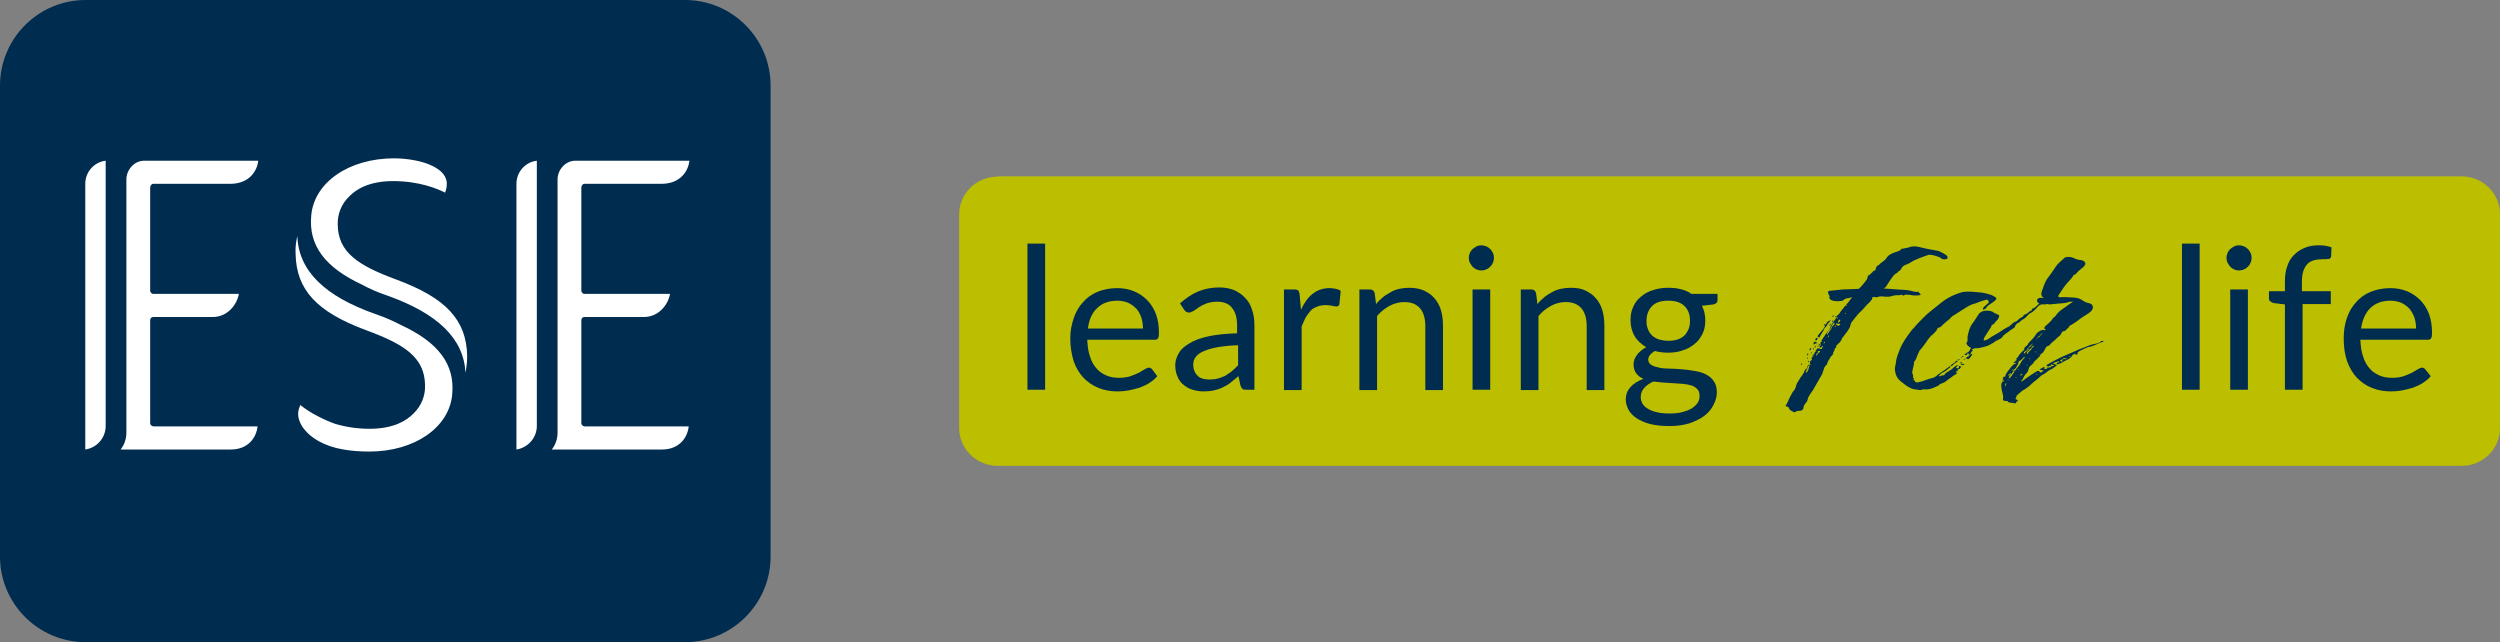
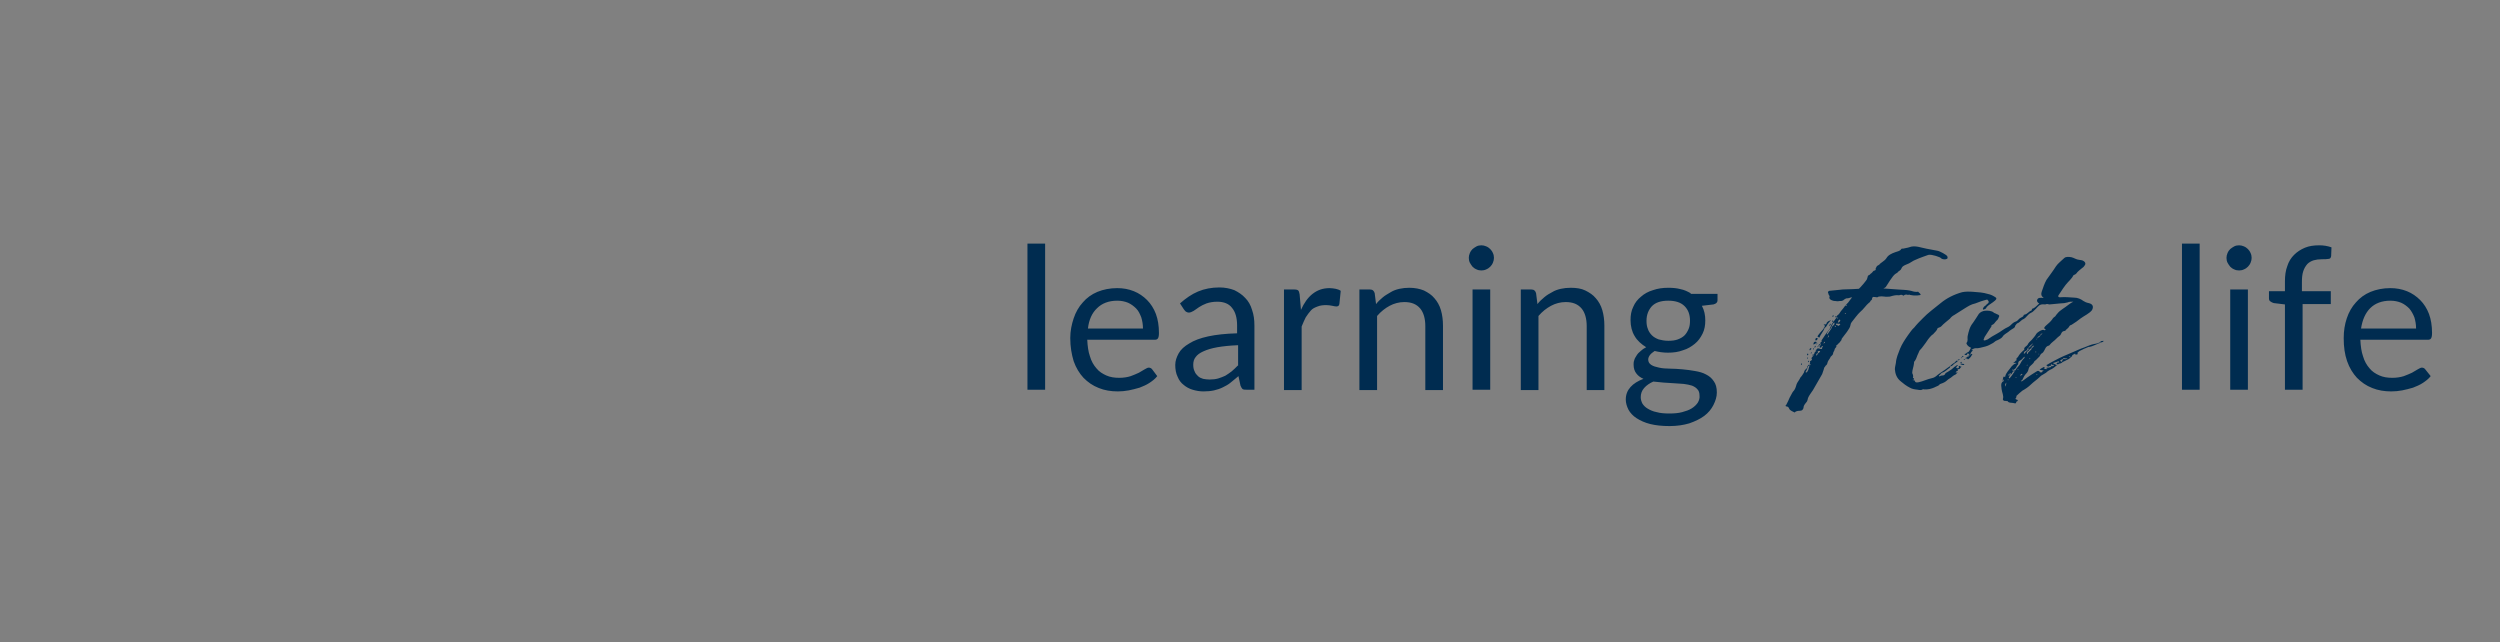
<svg xmlns="http://www.w3.org/2000/svg" version="1.1" id="logo" x="0px" y="0px" viewBox="0 0 735.8 189" style="enable-background:new 0 0 735.8 189;" xml:space="preserve">
  <rect x="0" y="0" width="735.8" height="189" fill="#808080" stroke="none" />
  <style type="text/css">
	.st0{fill:#BCBE00;}
	.st1{fill:#002C50;}
	.st2{fill:#FFFFFF;}
</style>
  <g>
-     <path class="st0" d="M293.6,52c-6.3,0-11.3,5-11.3,11.1v62.9c0,6.1,5.1,11.1,11.3,11.1h430.9c6.3,0,11.3-5,11.3-11.1V63   c0-6.1-5.1-11.1-11.3-11.1H293.6z" />
    <path class="st1" d="M713.8,108.7c-0.2-0.3-0.6-0.5-1-0.5c-0.3,0-0.7,0.2-1.2,0.5c-0.5,0.3-1,0.6-1.7,1c-0.7,0.3-1.5,0.7-2.4,1   c-0.9,0.3-2.1,0.5-3.4,0.5c-1.4,0-2.7-0.2-3.8-0.7c-1.1-0.5-2.1-1.1-2.9-2.1c-0.8-0.9-1.5-2.1-1.9-3.5c-0.5-1.4-0.7-3-0.8-4.9h19.8   c0.5,0,0.8-0.1,1-0.4c0.2-0.3,0.3-0.8,0.3-1.6c0-2.1-0.3-4-0.9-5.6c-0.6-1.6-1.5-3-2.6-4.1c-1.1-1.1-2.4-2-3.9-2.6   c-1.5-0.6-3.1-0.9-4.9-0.9c-2.1,0-4.1,0.4-5.8,1.1c-1.7,0.7-3.2,1.8-4.3,3.1c-1.2,1.3-2.1,2.9-2.7,4.7c-0.6,1.8-0.9,3.7-0.9,5.8   c0,2.6,0.3,4.8,1,6.8s1.7,3.6,2.9,4.9c1.3,1.3,2.7,2.3,4.5,3c1.7,0.7,3.6,1,5.6,1c1.1,0,2.1-0.1,3.2-0.3c1.1-0.2,2.1-0.5,3.2-0.8   c1-0.4,2-0.8,2.9-1.4c0.9-0.6,1.7-1.2,2.3-2L713.8,108.7z M694.9,96.7c0.4-2.6,1.3-4.6,2.7-6c1.4-1.4,3.4-2.2,5.9-2.2   c1.2,0,2.2,0.2,3.2,0.6c0.9,0.4,1.7,1,2.4,1.7c0.6,0.7,1.1,1.6,1.5,2.6c0.3,1,0.5,2.1,0.5,3.3H694.9z M677.7,114.7V89.5h8.3v-3.8   h-8.5v-2.7c0-1.3,0.1-2.3,0.4-3.2c0.3-0.9,0.7-1.5,1.2-2.1c0.5-0.5,1.2-0.9,1.9-1.1c0.7-0.2,1.5-0.3,2.4-0.3c0.8,0,1.4,0,1.9-0.1   c0.5,0,0.7-0.3,0.8-0.8l0.1-2.6c-1.1-0.4-2.3-0.6-3.6-0.6c-1.6,0-3,0.2-4.2,0.7s-2.3,1.2-3.2,2.1c-0.9,0.9-1.6,2-2,3.3   c-0.5,1.3-0.7,2.8-0.7,4.5v2.9h-4.7v2.1c0,0.4,0.1,0.7,0.4,0.9c0.3,0.2,0.6,0.4,1,0.5l3.3,0.4v25.1H677.7z M662.4,74.5   c-0.2-0.5-0.5-0.9-0.8-1.2c-0.3-0.3-0.7-0.6-1.2-0.8c-0.5-0.2-0.9-0.3-1.4-0.3s-1,0.1-1.4,0.3c-0.4,0.2-0.8,0.5-1.2,0.8   c-0.3,0.3-0.6,0.7-0.8,1.2c-0.2,0.5-0.3,0.9-0.3,1.4c0,0.5,0.1,1,0.3,1.4s0.5,0.8,0.8,1.2c0.3,0.3,0.7,0.6,1.2,0.8   c0.4,0.2,0.9,0.3,1.4,0.3s1-0.1,1.4-0.3c0.5-0.2,0.9-0.5,1.2-0.8c0.3-0.3,0.6-0.7,0.8-1.2s0.3-0.9,0.3-1.4   C662.7,75.4,662.6,74.9,662.4,74.5 M656.4,114.7h5.2V85.2h-5.2V114.7z M642.2,114.7h5.2v-43h-5.2V114.7z M590.2,113.8   c-0.1-0.4-0.1-0.8,0.3-1.2C590.5,113,590.4,113.4,590.2,113.8 M591,111.9c-0.1,0-0.1-0.1-0.1-0.1c0-0.1,0-0.1,0.1-0.1   c0.1,0,0.2,0.1,0.2,0.1C591.1,111.9,591.1,111.9,591,111.9 M589.4,112.5c-0.1-0.4,0.2-0.6,0.4-0.9   C589.8,111.9,589.7,112.2,589.4,112.5 M593.2,111.2c0-0.2,0.1-0.2,0.3-0.2C593.6,111.1,593.4,111.2,593.2,111.2 M599.3,110.4   c0-0.2,0.1-0.2,0.4-0.3C599.6,110.2,599.6,110.4,599.3,110.4 M594.6,110.8c-0.1-0.4,0-0.5,0.5-0.8c0.2,0.2,0.2,0.3-0.3,0.5   C594.6,110.4,594.6,110.7,594.6,110.8 M591.6,110.1c-0.1,0-0.1-0.1-0.1-0.2c0-0.1,0-0.1,0.1-0.1c0.1,0,0.2,0.1,0.2,0.1   C591.8,110,591.8,110.1,591.6,110.1 M591.4,111.4c-0.2-0.2-0.2-0.4-0.1-0.5c0.1-0.2,0.8-0.5-0.2-0.4l-0.1-0.2   c0.1,0,0.3-0.1,0.3-0.1c0.8,0.1,0.8-0.3,1-0.6c0.1-0.2,0.2-0.4,0.7-0.3C592.4,110,592.1,110.7,591.4,111.4 M593.9,108.9   c-0.1,0-0.1-0.1-0.1-0.1c0-0.1,0.1-0.1,0.2-0.1c0.1,0,0.1,0.1,0.1,0.1C594,108.8,593.9,108.9,593.9,108.9 M575.6,107.7   c0.4,0.1,0.7-0.1,0.7-0.3C575.9,107.5,575.7,107.6,575.6,107.7 M596.5,107.6c0-0.1,0-0.3,0.3-0.2   C596.8,107.5,596.7,107.6,596.5,107.6 M604,107.8c-0.2,0-0.4-0.1-0.4-0.2c-0.1-0.2,0-0.3,0.3-0.4c0.1,0.1,0,0.2,0.2,0.2   c0.2-0.1,0.4,0,0.4,0.1C604.5,107.8,604.1,107.7,604,107.8 M578,107.4c0.2-0.1,0.1-0.1,0.1-0.2l-0.1-0.1c-0.3,0.1-0.5-0.1-0.7-0.1   c-0.1,0-0.2,0-0.3,0.1v0.1C577.3,107.3,577.7,107.5,578,107.4 M577,106.9c0.2-0.1,0.4-0.1,0.4-0.3l-0.1-0.1   C577,106.5,577,106.7,577,106.9 M605.8,107.3c-0.3,0.2-0.6,0.1-1-0.1l-0.4-0.2c-0.2-0.1-0.2-0.2,0-0.2c0.5-0.1,0.8-0.3,1.2-0.4   c0.1-0.1,0.4-0.1,0.4,0.1c0.1,0.2-0.1,0.2-0.3,0.2c-0.2,0-0.3,0.1-0.4,0.2C605.2,107.2,605.6,107.1,605.8,107.3 M573.8,107.9   c0.5-0.1,0.8-0.2,0.9-0.4c0.3-0.3,0.6-0.6,1-0.8l0.3-0.2c0.1-0.1,0.3-0.2,0.1-0.3c-0.3-0.1-0.4,0-0.4,0.1c-0.3,0.2-0.4,0.5-0.7,0.6   C574.4,107.2,574.2,107.6,573.8,107.9 M606.8,106.5c-0.1-0.1-0.3-0.3-0.6-0.2c0.2-0.2,0.3-0.3,0.5-0.4c0.1-0.2,0.3-0.2,0.5-0.1   c0.1,0.1-0.1,0.2-0.2,0.2C607,106.2,607,106.3,606.8,106.5 M576.2,106.1c0.3-0.1,0.6-0.2,0.8-0.4   C576.8,105.9,576.1,105.6,576.2,106.1 M578.2,105.9c0.1,0,0.2-0.1,0.2-0.1c-0.1-0.1-0.1-0.1-0.2-0.1c-0.1,0.1-0.3,0.1-0.3,0.2   C577.9,105.9,578.1,105.9,578.2,105.9 M597.4,105.7l-0.2-0.1c0-0.1,0.2-0.1,0.3-0.1c0,0.1,0.1,0.1,0.1,0.1   C597.5,105.6,597.4,105.7,597.4,105.7 M607.3,105.7c-0.1,0-0.2-0.1-0.1-0.1c0-0.1,0.1-0.2,0.2-0.2c0.3,0.1,0.7,0.1,1.1,0.1   C608.2,105.8,607.8,105.7,607.3,105.7 M577.1,105.4c0.2,0.1,0.3-0.1,0.5-0.2C577.4,105.2,577.2,105.2,577.1,105.4   C577.1,105.3,577.1,105.4,577.1,105.4 M609.2,105.1c-0.1,0-0.1-0.1-0.3-0.1c0,0,0-0.1,0.2-0.1c0.1-0.1,0.2,0.1,0.3,0.1   C609.3,105,609.3,105.1,609.2,105.1 M577.5,105c0.3,0.1,0.4-0.1,0.4-0.2c-0.3-0.1-0.4,0-0.5,0.1L577.5,105z M592.7,109.1   c-0.2,0.1-0.3-0.1-0.4-0.1c-0.1-0.1-0.1-0.2,0-0.2c0.1-0.1,0.3,0,0.3,0.1c0.4-0.3,0.8-0.6,0.9-1c0.1-0.2,0.2-0.3,0.3-0.5   c0.2-0.1,0.2-0.2,0.2-0.4c0-0.4,0.1-0.7,0.6-0.9c0.4-0.2,0.7-0.6,0.9-0.8c0.1-0.2,0.3-0.3,0.4-0.3c0,0.1,0,0.2-0.1,0.4   c-0.7,0.6-1,1.3-1.4,2l-1,1.2c-0.1,0.1-0.1,0.3-0.2,0.4C593.2,108.9,593.1,109.1,592.7,109.1 M579.2,105v-0.4   c0.2,0,0.3-0.1,0.4-0.1C579.8,104.7,579.4,104.9,579.2,105 M600,104.3L600,104.3c-0.1-0.1,0-0.2,0.1-0.2c0,0.1,0.1,0.1,0.1,0.1   C600.2,104.2,600.1,104.3,600,104.3 M599.1,103.7c-0.1,0-0.1-0.1-0.1-0.1c0.1-0.1,0-0.2,0.2-0.1l0.2,0.1   C599.3,103.6,599.3,103.7,599.1,103.7 M596.6,104.2c-0.2-0.5,0.1-0.8,0.5-1c0.2-0.2,0.2-0.4,0.4-0.5c0.1-0.1,0.3-0.2,0.4-0.2   c0.1,0.1,0.2,0.1,0.2,0.1c0,0.1-0.2,0.1-0.3,0.3c-0.3,0.3-0.6,0.6-0.9,0.9C596.8,104.1,596.8,104.2,596.6,104.2 M595.7,104.2   c-0.1-0.4,0-0.6,0.3-0.8c0.4-0.2,0.8-0.4,0.7-0.8c0-0.1,0.2-0.1,0.2-0.1c0.1,0.1,0.3,0.2,0.2,0.3   C596.6,103.2,596.2,103.7,595.7,104.2 M598,102.4c-0.1-0.1-0.1-0.1-0.1-0.2c0.2-0.2,0.4-0.4,0.8-0.5c-0.1,0.2-0.3,0.5-0.5,0.6   C598.1,102.4,598,102.4,598,102.4 M596.9,102.5c0.3-0.6,0.9-1,1.5-1.5C598.1,101.5,597.6,102.1,596.9,102.5 M599.3,99.9   c0.1-0.2,0.2-0.2,0.3-0.3C599.6,99.9,599.5,99.9,599.3,99.9 M599.8,99.4c-0.1,0-0.1-0.1-0.2-0.1l1-0.7   C600.6,99,600,99.2,599.8,99.4 M600.6,98.6c-0.1-0.3,0-0.4,0.6-0.4C601,98.3,600.8,98.5,600.6,98.6 M564.4,114.7   c0.5,0.1,1.1,0.2,1.5-0.1c0.1-0.1,0.2,0,0.4,0c1.2,0.1,2.2-0.2,3.1-0.6c0.5-0.3,1.2-0.4,1.5-0.9c0,0,0.1-0.1,0.2-0.1   c0.5-0.2,0.9-0.3,1.2-0.5c0.6-0.3,0.9-0.8,1.5-1.1c0.6-0.3,1-0.9,1.8-1.2l0.6-0.6c-0.9,0.2-0.6-0.1-0.4-0.2   c-0.1-0.1,0.1-0.2,0.2-0.2c0.3-0.1,0.4-0.3,0.1-0.5c0.3-0.1,0.7,0,0.7-0.2c0.2-0.3,0.4-0.5,0.6-0.6c-0.2,0.1-0.3,0-0.5-0.1   c-0.3-0.2-0.4-0.1-0.4,0.1v0.2c0.1,0.2,0,0.2-0.2,0.3c-0.2,0-0.4,0-0.5-0.1c-0.1-0.1-0.1-0.2,0-0.2c0.2-0.2,0.2-0.3,0-0.4   c-0.3,0.1-0.4,0.1-0.6,0.3c-0.5,0.5-1,0.9-1.7,1.3c-0.5,0.3-1,0.5-1.1,0.9c0,0.1-0.4,0.3-0.5,0.3c-0.3,0-0.6,0-0.9,0.2   c0,0.1-0.3,0.1-0.3,0c0-0.1-0.1-0.2,0-0.2c0.4-0.1,0.3-0.5,0.9-0.8c1-0.3,1.5-1,2.3-1.5v-0.1c0,0,0.1-0.1,0-0.2   c-0.1-0.1-0.3,0-0.3,0.1l-0.3,0.2c-1,0.8-2.1,1.4-3.1,2.2c-0.4,0.4-1,0.8-1.6,0.9c-1.4,0.3-2.5,0.9-3.9,1.2c-0.6,0.1-1,0.1-1.1-0.3   c0-0.2-0.2-0.3-0.4-0.3c-0.1,0-0.3,0-0.3-0.1c0.5,0,0.6-0.2,0.3-0.5c-0.2-0.1-0.2-0.1-0.2-0.1c0.2-0.5,0-1-0.2-1.4   c0-0.9,0.4-1.8,0.5-2.7c0.1-0.3-0.1-0.6,0.3-0.9c0.5-0.7,0.6-1.5,1-2.2c0.2-0.4,0.3-0.9,0.7-1.2c0.5-0.5,0.9-1.2,1.4-1.8   c0.5-0.8,1.1-1.6,1.8-2.3c0.2-0.2,0.5-0.3,0.6-0.5c0.4-0.5,1-0.9,1.1-1.5c0.2-0.3,0.8-0.3,1.1-0.6c0.7-0.8,1.8-1.6,2.6-2.3   c0.3-0.4,0.7-0.8,1.3-1.1l3-1.9c1-0.6,1.8-1.2,3.2-1.5l1.6-0.6c0.5-0.2,1.1-0.3,1.7-0.5c0.2,0,0.3,0,0.3,0.1c0.3,0.3,0.5,0.6,0.1,1   c-0.4,0.2-0.5,0.5-0.8,0.7c-0.4,0.2-0.6,0.6-0.7,0.9c0,0.1,0,0.3,0.3,0.2c0.2-0.1,0.4-0.2,0.6-0.3c0.3-0.8,1.2-1.2,2-1.8   c0.4-0.3,0.8-0.6,1-0.9c0.1-0.2,0.1-0.4-0.2-0.6c-0.6-0.4-1.3-0.8-2.3-1c-1.3-0.4-2.7-0.5-4.2-0.6c-1.2-0.1-2.3-0.1-3.3,0.1   c-2.5,0.7-4.6,1.8-6.3,3.2c-1.8,1.5-3.8,2.9-5.3,4.5c-0.9,0.9-1.8,1.8-2.5,2.7c-0.7,0.6-1.2,1.4-1.8,2.2c-0.9,1.3-1.8,2.6-2.4,4.1   c-0.5,1.3-1.1,2.6-1.2,4.1c-0.1,0.6-0.3,1.3-0.3,1.9c0.1,1.3,0.5,2.6,1.8,3.6c0.7,0.6,1.6,1.3,2.6,1.8   C562.8,114.5,563.5,114.6,564.4,114.7 M592.5,118.6c0.4,0.1,1,0.3,0.9-0.3c0-0.1,0.1-0.1,0.2-0.1c0.4-0.3,0.4-0.5-0.1-0.6   c-0.2-0.1-0.4-0.2-0.3-0.3c0.3-0.2,0.2-0.5,0.3-0.8c0.5-0.5,1.1-1,1.7-1.5c0.9-0.5,1.8-1.1,2.5-1.8c0.8-0.8,1.9-1.5,2.7-2.3   c0-0.1,0.2-0.1,0.3-0.3c0.4-0.3,1.1-0.6,1.5-0.9c0.5-0.5,1-0.8,1.7-1.1c0.4-0.2,0.7-0.5,1.1-0.8c0.3-0.2,0.6-0.6,1.2-0.8   c0.3,0,0.4-0.1,0.6-0.2c0.3-0.4,1-0.5,1.4-0.8c0.3-0.2,0.8-0.3,0.9-0.5c0.2-0.3,0.8-0.5,0.8-0.9c0-0.1,0.2-0.2,0.4-0.3   c0.1,0,0.3-0.1,0.3-0.2c0.4,0,0.2,0.2,0.2,0.3c0.3-0.1,1,0,0.6-0.5c0-0.1,0-0.1,0.1-0.1c0.3-0.4,0.9-0.7,1.4-0.9   c0.5-0.3,1.2-0.5,1.8-0.8h0.3c0.9-0.2,1.6-0.6,2.4-0.9c0.1,0,0.2-0.1,0.3-0.1h-0.3c0.1-0.1,0.2-0.1,0.3,0c0.4-0.2,0.8-0.4,1.3-0.5   c0-0.1,0.1-0.2,0.1-0.3c-0.4,0.1-0.6,0.1-0.9,0.1c0.2,0.3,0,0.4-0.3,0.4c-0.5,0.3-1.3,0.4-1.8,0.5c-0.9,0.2-1.7,0.6-2.5,0.9   c-0.8,0.3-1.7,0.6-2.5,1c-1.7,0.8-3.4,1.4-5,2.2c-1.1,0.6-2.4,1.2-3.5,1.9c-0.3,0.1-0.4,0.2-0.2,0.3c0.2,0.1,0.2,0.5,0.7,0.2   c0.1-0.1,0.2-0.2,0.4-0.1c0.2,0,0.3,0.1,0.2,0.2c0,0.1-0.1,0.2-0.4,0.2c-0.1,0.1-0.3,0.1-0.4,0.1c-0.3,0.1-0.5-0.1-0.6,0.1   c-0.2,0.2,0.3,0.1,0.3,0.3c-0.3,0.1-0.4,0-0.7,0c-0.3-0.1-0.6-0.1-0.2-0.2c0.2-0.1,0.1-0.2,0-0.3c-0.2-0.1-0.3-0.1-0.3,0   c-0.3,0.1-0.7,0.4-1,0.6c-0.2,0.1,0,0.2,0.2,0.2c0.4,0.1,0.7,0.1,1,0.1c-0.3,0.1-0.5,0.2-0.5,0.4c0.1,0.2-0.3,0.2-0.5,0.2   c-0.3,0-0.2-0.1-0.3-0.2c0-0.2-0.5-0.3-0.7-0.2l-1.6,1c-0.9,0.6-1.8,1.2-2.7,1.9c-0.1,0.1-0.3,0.2-0.4,0.1   c-0.2-0.1-0.1-0.2,0.1-0.2c0.3-0.1,0.2-0.3,0.3-0.4c0.3-0.6,0.6-1.2,1-1.6c0.4-0.4,0.6-0.8,0.7-1.2c0.1-0.3,0.1-0.5,0.3-0.8   c0.4-0.5,1.1-0.9,1.4-1.5c0-0.1,0-0.1,0.1-0.2c0.6-0.4,0.9-0.9,1.4-1.3c0.3-0.4,0.3-0.8,0.9-1.1c0.3-0.2,0.4-0.5,0.6-0.8   c0.3-0.5,0.4-1.2,1.4-1.4c0-0.1,0.1-0.1,0.1-0.1c0.3-0.4,0.6-0.7,1.1-1.1c0.7-0.5,1.1-1.1,1.8-1.6c0.7-0.4,0.4-1.3,1.5-1.5h0.2   c0.3-0.5,1-0.8,1.2-1.3c0.1-0.2,0.3-0.4,0.7-0.5c1-0.6,1.8-1.2,2.7-1.9c1.1-0.8,2.5-1.4,3.3-2.4c0.5-0.9,0.4-1.8-1-2.1   c-0.6-0.1-1.2-0.4-1.5-0.6c-0.8-0.6-1.7-1-2.8-1c-1.3-0.1-2.8-0.2-4.1-0.1c-0.4,0-0.6-0.1-0.5-0.5c0.2-0.4,0.6-0.8,0.8-1.2   c0.4-0.7,0.9-1.3,1.4-2c0.7-0.9,1.8-1.8,2.2-2.7c0.1-0.1,0.2-0.2,0.3-0.2c0.3-0.1,0.5-0.3,0.6-0.4c0.4-0.6,1.1-1.1,1.7-1.6   c0.5-0.3,0.7-0.7,0.9-1c0.2-0.5-0.1-0.9-0.7-1.2c-0.3-0.1-0.7-0.2-1-0.2c-1-0.1-1.5-0.6-2.4-0.8c-0.8-0.1-1.6-0.2-2.1,0.3   c-0.8,0.8-1.8,1.5-2.4,2.4c-0.8,1.3-1.9,2.7-2.8,4c-0.6,1.1-1,2.3-1.4,3.5c-0.2,0.6-0.2,1.2,0.5,1.7c0.1,0,0.1,0.1,0,0.1   c-0.8-0.1-1.6-0.1-1.8,0.5c-0.2,0.3,0,0.9,0.6,1.1c-0.6,0.5-1,1.1-1.8,1.5c-0.5,0-0.3,0.4-0.5,0.6c-0.9,0.3-1.1,1-2,1.2   c-0.2,0-0.3,0.2-0.3,0.2c-0.1,0.4-0.4,0.5-0.8,0.7c-0.5,0.2-0.8,0.7-1.2,1c-0.5,0.2-1,0.4-1.4,0.8c-0.3,0.3-0.7,0.7-1.1,0.9   c-1.4,0.6-2.3,1.5-3.5,2.1c-0.9,0.5-1.8,1-2.6,1.6c-0.2,0.1-0.5,0.2-0.8,0.3c-0.2,0-0.4,0-0.4-0.2l0.3-0.8l2-3.1   c0.1-0.1-0.1-0.3,0.1-0.4c0.8-0.3,0.9-0.8,1.4-1.3c0.5-0.3,0.6-0.9,0.8-1.3c0.1-0.3-0.3-0.5-0.6-0.6c-0.3-0.2-0.7-0.3-0.9-0.4   c-0.4-0.4-0.8-0.5-1.3-0.6c-1.5-0.2-2.5,0.1-3.2,0.9c-0.6,0.9-1.1,1.8-1.7,2.6c-1,1.2-1.3,2.6-1.6,4c-0.1,0.6,0.2,1.3-0.3,1.9   c-0.1,0.1,0,0.2,0,0.3c0.2,0.5,0.7,0.9,1.2,1.1c0.1,0.1,0.2,0.1,0.1,0.2c-0.3,0.1-0.2,0.4-0.3,0.5c-0.1,0.2-0.3,0.3-0.3,0.5   c-0.3,0-0.3,0.3-0.7,0.3l0.1,0.1c-0.3-0.1-0.1,0.3-0.4,0.2c-0.2,0-0.2,0.1-0.3,0.1c0,0.2,0.1,0.2,0.3,0.3c0.4,0.1,0.4-0.2,0.5-0.3   c0-0.2,0.2-0.2,0.3-0.1c0.3,0.1,0.6,0.1,0.3,0.2c-0.4,0.3-0.3,0.8-1,1c-0.2,0.1-0.2,0.2,0,0.2c0.4,0,0.5,0.1,0.6,0.3   c0.5-0.3,0.9-0.8,1.1-1.2c0-0.2,0.4-0.3,0.1-0.4c-0.3-0.2-0.3,0.2-0.4,0.2c0,0-0.1,0-0.1,0.1c0-0.4,0.2-0.8,0.5-1.1   c0.3-0.2,0.4-0.3-0.2-0.4c0.4-0.2,0.6-0.4,1.1-0.5c1.1,0.1,2-0.3,3-0.5c0.8-0.2,1.5-0.6,2.2-1c0.4-0.2,0.6-0.5,1-0.7   c0.7-0.3,1.6-0.7,1.9-1.2c0.4-0.7,1.2-1,1.8-1.5c0.4-0.4,1-0.7,1.6-1.1c0.2-0.2,0.3-0.4,0.3-0.6c0.3-0.4,0.4-0.7,1-0.9   c0.5-0.3,0.9-0.9,1.5-1.1c0.9-0.5,1.1-1.3,2.1-1.8c0.6-0.2,1-0.8,1.5-1.2c0.6-0.6,1-1.5,2.5-1.3c0.3,0.1,0.6-0.2,1-0.1   c0.2,0.1,0.4,0.1,0.6,0.1c1-0.1,2.1-0.2,3.2-0.3c0.7,0,1.4-0.1,2.1-0.3c0.3-0.2,0.9-0.2,1.6-0.2c-0.6,0.3-1,0.6-1.4,0.9   c-1.1,0.9-2.5,1.6-3.2,2.5c-0.3,0.3-0.5,0.6-0.7,0.9c-0.3,0.2-0.7,0.5-0.9,0.9c-0.4,0.6-1.1,1.2-1.8,1.8c-0.3,0.3-1,0.8-0.1,1.2   c0,0,0,0.1-0.1,0.1c0,0.1-0.3,0.1-0.3,0.1c-0.6-0.3-0.9,0.1-1.3,0.2c-0.4,0.2-0.9,0.6-1.1,0.9c-0.3,0.6-0.9,1.2-1.3,1.7   c-0.5,0.5-1,0.9-1.2,1.4s-1.3,0.8-1,1.5l-0.1,0.1c-0.7,0.6-1.4,1.3-1.8,2.1c-0.2,0.2-0.7,0.5-0.3,0.9c-0.5,0.1-0.5,0.6-1.1,0.8   c0.4,0.1,0.6-0.1,1,0.1c-0.8,0.2-1.1,0.6-1.5,1c-0.6,0.9-1.6,1.8-1.8,2.8c0,0.1,0,0.3-0.2,0.2c-0.5-0.1-0.4,0.1-0.4,0.2   c-0.2,0.5-0.1,1.1-0.4,1.5c-0.4,0.6-0.1,1.3-0.1,1.9c0.1,1,0.7,2,0.4,2.9c-0.1,0.4,0.3,0.7,0.9,0.6c0.2,0.1,0.4,0,0.5,0.1   C591.2,118.6,591.8,118.5,592.5,118.6 M531.5,109.6c-0.2-0.1,0-0.3,0.1-0.4c0.1-0.4,0.5-0.9,0.5-1.3c0.1-0.2,0.3-0.3,0.6-0.3   c0-0.1-0.4-0.2-0.2-0.3c0-0.1,0.3-0.2,0.3-0.1c0.2,0.1,0,0.3-0.1,0.3c-0.4,0.5-0.3,1.2-0.7,1.8   C531.8,109.5,531.6,109.8,531.5,109.6 M530.2,107.4c0.1-0.1,0.3-0.2,0-0.5C530.1,107.2,529.9,107.2,530.2,107.4 M532.1,106.6   c0.3,0,0.4-0.1,0.3-0.5C532.2,106.3,532.1,106.5,532.1,106.6 M532,105.6c0.1-0.2,0.2-0.2,0.1-0.4   C531.9,105.3,531.7,105.4,532,105.6 M533.4,104.7c0.1-0.1,0.2-0.2,0.3-0.2c0-0.1,0.1-0.2,0.2-0.3   C533.4,104.4,533.4,104.4,533.4,104.7 M534.6,104.7c-0.2-0.2,0-0.5,0.1-0.6c0-0.1,0-0.2,0.3-0.1c0.1,0,0.3,0.1,0.1,0.2   C534.8,104.3,534.8,104.5,534.6,104.7 M532,104.6c0.3-0.2,0.3-0.4,0-0.6C532.1,104.2,531.6,104.3,532,104.6 M533,104.1   c0.1-0.1,0.3-0.2,0.2-0.5C533,103.8,532.9,103.9,533,104.1 M535.3,103.9c-0.3,0-0.3-0.1-0.3-0.2c0-0.1-0.1-0.4,0.3-0.4   c0.1,0,0.3-0.1,0.4,0.1C535.7,103.6,535.4,103.7,535.3,103.9 M533.7,102.9c0.2-0.1,0.2-0.2,0.2-0.4c-0.2,0.1-0.3,0.1-0.3,0.2   C533.7,102.8,533.7,102.9,533.7,102.9 M532.4,102.9c0.4,0.4,0.4,0.1,0.6-0.1c0.1-0.1,0.3-0.2,0.1-0.2c-0.1-0.1-0.2-0.1-0.3-0.1   c-0.2,0-0.1,0.1-0.1,0.2C532.8,102.8,532.7,102.9,532.4,102.9 M534,102.2c0,0.1,0.2,0.1,0.3,0c0.1-0.1,0.1-0.2,0.1-0.5   C534.2,102,533.9,102.1,534,102.2 M535,102.2c0.2-0.3,0.3-0.5,0.6-0.6v-0.1c0-0.1,0.2-0.1,0-0.2c-0.2-0.1-0.2,0.1-0.3,0.2   c0,0.2-0.1,0.3-0.3,0.5C534.8,102,534.9,102.1,535,102.2 M534.5,101.4c0.3-0.1,0.3-0.2,0.4-0.5C534.7,101,534.7,101.2,534.5,101.4    M536.6,101.1c0.3-0.2,0.2-0.5,0.5-0.5C537.2,100.8,537.1,101,536.6,101.1 M533.7,101.4c0.4-0.1,0.5-0.2,0.8-0.4   c0.1-0.1,0.3-0.2,0.1-0.3c-0.2-0.2-0.4-0.1-0.5-0.1C533.7,100.8,533.8,101.1,533.7,101.4 M534.5,100.2   C534.5,100.3,534.6,100.3,534.5,100.2c0.4-0.1,0.3-0.3,0.5-0.5c0-0.2-0.2-0.2-0.3-0.2c-0.1-0.1-0.3,0-0.3,0.1   c0,0.2-0.2,0.4-0.1,0.5C534.4,100.2,534.4,100.2,534.5,100.2 M537.9,99.5c-0.1-0.1,0-0.2,0-0.2c0.3-0.2,0.1-0.5,0.4-0.7   c-0.1,0.2,0.2,0.6-0.4,0.7V99.5z M540.3,96.2c-0.2,0.1-0.2,0-0.2-0.1c-0.2-0.1-0.2-0.2-0.1-0.2c0.3-0.1,0.3,0.1,0.3,0.2   C540.4,96.1,540.4,96.2,540.3,96.2 M541.3,95.8c-0.2,0.2-0.3,0.1-0.6-0.1c-0.1,0-0.3-0.1-0.3-0.1c-0.1-0.3,0-0.5,0.6-0.3   c0.2,0,0.5-0.1,0.6,0.1C541.7,95.6,541.4,95.6,541.3,95.8 M538.4,96c0.3-0.2,0.5-0.5,0.4-0.8C538.6,95.4,538.4,95.6,538.4,96    M537.7,98.4c-0.2-0.1,0.7-1.5,0.9-1.5c0.5-0.5,0.5-1.2,1-1.8c0.2-0.1,0.3-0.2,0.3-0.2c0.1,0.4,0,0.8-0.5,1   c-0.2,0.2-0.2,0.5-0.4,0.8c-0.1,0.1-1,1.5-1,1.5C537.8,98.5,537.7,98.5,537.7,98.4 M539.3,94.7c0.2-0.1,0.4,0,0.3-0.2l-0.1-0.1   C539.3,94.3,539,94.4,539.3,94.7 M535.3,99.3c0.3,0.1,0.3-0.1,0.3-0.2c0.1-0.4,1.3-2,1.3-2.3c0-0.3,0.5-0.5,0.6-0.7   c0.4-0.8,0.9-1.3,1.4-1.9l-0.9,0.4c-0.1,0.2-0.4,0.3-0.4,0.5c0,0.4-0.3,0.5-0.9,0.3c0.5,0.4,0.4,0.6,0.3,0.9   c-0.2,0.1-0.3,0.3-0.3,0.5c-0.3,0.3-1.6,1.8-1.8,2.2C535.1,99.1,535.1,99.2,535.3,99.3 M540.9,95c0.1-0.3,0.1-0.6,0.4-0.9   C541.7,94,541.9,94.6,540.9,95 M540.8,93.7c-0.2,0-0.2,0-0.2-0.2h0.2c0.1,0,0.2,0,0.2,0.1C541,93.7,540.9,93.7,540.8,93.7    M540.3,93.4c0.1-0.1,0.2-0.2,0.2-0.4c-0.1,0.1-0.4,0.1-0.4,0.3C540.1,93.3,540.2,93.4,540.3,93.4 M539.4,93.2   c0.3,0,0.3-0.2,0.3-0.4c-0.3,0.1-0.4,0.1-0.4,0.3C539.3,93.2,539.3,93.3,539.4,93.2 M542.9,92.4c0.1-0.1,0.2-0.1,0.3-0.3   C543.5,92.4,543.2,92.4,542.9,92.4 M529.7,120.9c0.7,0,0.9-0.3,1.1-0.8c0-0.5,0.2-0.9,0.6-1.4c0.3-0.3,0.5-0.6,0.6-1   c0.1-0.8,0.5-1.3,1.6-2.9l2.7-4.7c0.2-0.7,0.5-1.3,0.6-1.9c0.3-0.2,0.3-0.6,0.7-0.8c0.1-0.2,0.3-0.5,0.3-0.8c0.2-0.6,0.7-1,0.9-1.6   c0.3-0.3,0.7-0.6,0.7-0.9c0-0.5,0.5-0.9,0.5-1.4c0.2-0.4,0.7-0.6,0.4-1c0.3-0.1,0.4-0.3,0.6-0.5c0.4-0.3,0.6-0.6,0.8-0.9   c0.3-0.2,0.1-0.5,0.4-0.8c0.6-0.8,2.3-2.8,2.4-3.7c0.1-0.4,0.1-0.6,0.4-1c0.4-0.5,1.9-2.5,2.4-2.9c1.2-1,1.7-2,2.8-2.9   c0.1,0,0.2-0.1,0.2-0.1c0-0.4,0.4-0.5,0.5-0.7l0.1-0.2c-0.1-0.2,0.1-0.5,0.3-0.6c0.3,0,0.6,0,1.1,0.1c0.3,0,0.3-0.1,0.5-0.2   c0.6-0.1,1.1-0.1,1.8,0c0.4,0.1,0.8,0,1.5,0c1-0.3,1.8-0.5,2.6-0.4c0.2,0,0.4,0,0.5-0.1c0.3,0,0.4-0.1,0.7,0.1   c0.1,0.2,0.4,0.1,0.4,0c0.3-0.2,0.5-0.2,0.8-0.2l0.3,0.1c0.4-0.1,0.6-0.1,0.6,0c1.2,0.3,3.2,0.2,3.2-0.1c-0.1-0.3-0.6-0.6-0.7-0.8   c0,0-0.3-0.1-0.3,0c-0.9,0.1-1.6-0.3-2.3-0.4c-1-0.2-2.3-0.2-3.5-0.3c-1.8-0.1-3-0.2-4.2-0.3c0.2-0.1,0.5-0.2,0.7-0.4   c2.1-3.3,2.4-3.7,3.5-4.3c0.1-0.3,0.5-0.4,0.9-0.8c0.3-0.4,0.3-0.8,0.8-1.1c0.4-0.3,1.1-0.5,1.7-0.8c0.6-0.3,1.2-0.8,1.8-1   c1-0.5,3.9-1.5,4.2-1.6c0,0-0.1,0-0.2,0.1l-0.2,0.1c0.1-0.1,0.1-0.1,0.2-0.1h0.2c0.6-0.1,3.2,0.6,3.5,1.1c0.3,0.2,0.9,0.3,1.3,0.2   c0.6-0.1,0.6-0.5,0.4-0.9c-0.2-0.4-2.2-1.5-2.9-1.6l-3.2-0.6c-1.6-0.3-3-0.9-4.5-0.6c-0.6,0.2-1.3,0.4-2,0.5   c-0.4,0.2-0.8-0.1-1,0.3c-0.3,0.5-1.1,0.6-1.6,0.8c-1.2,0.4-2.2,0.9-2.7,1.8c-0.6,0.9-1.7,1.3-2.1,1.9c-1,0.6-0.5,0.2-1,1   c-0.2,0.2,0.2,0.5-0.3,0.7c-0.6,0.1-0.5,0.4-1,0.8c-0.4,0.2-0.4,0.5-0.8,0.6c-0.4,0.2-0.3,0.7-0.5,1.1c0,0.3-2.1,2.7-2.4,2.9   c-0.6,0-1.2,0.1-1.8,0.1c-1.4,0.1-2.7,0-3.9,0.2c-1,0.1-2,0.2-3,0.3c-0.3,0.1-0.4,0.3-0.4,0.5c0.2,0.3,0.1,0.6,0.4,0.9   c0.2,0.2,0,0.4,0,0.6c0,0.5,0.8,1,1.8,1c0.8,0.2,1.2-0.1,1.7,0c0.4-0.1,0.7-0.2,0.8-0.4c0.2-0.1,0.7-0.5,1-0.4c0.5,0,1-0.3,1.4-0.3   l-1.2,1.6l-0.6,0.6h0.1c0,0,0.1,0.1,0.1,0.2l-0.1,0.2c-0.2-0.1-0.2-0.1-0.2-0.2v-0.1c-0.4,0.6-0.9,1.2-1.4,1.8   c-0.3,0.4-0.5,0.9-1,1.2c-0.3,0.2-0.2,0.5-0.3,0.7c-0.4,0.6-1,1.3-1.4,2c-0.3,0.5-0.4,1-0.6,1.3c-0.6,0.7-1.9,2.6-2.4,3.4l0.1,0.3   c-0.4,0.2-0.5,0.4-0.4,0.8c0.1,0.2,0.1,0.3-0.2,0.5c0,0.2-0.2,0.5,0.1,0.5c0.4,0.1,0.4-0.2,0.4-0.3l0.4-0.2   c0.1,0.3-0.4,0.5-0.2,0.8c0,0-0.2,0.2-0.5,0.1c-0.4-0.1-0.5-0.2-0.8-0.2c-0.1,0.1-0.2,0.2-0.3,0.3c-0.1,0.1-0.3,0.3-0.4,0.5   c0.1,0,0.1-0.1,0.2-0.1c0,0,0.1,0,0.1,0.1c-0.1,0.1-0.2,0.2-0.3,0.2h-0.1c-0.1,0.3-0.3,0.7-0.4,1l-0.2,0.3l-0.4,0.5   c0,0.1-0.1,0.2,0,0.3c0.2,0.2,0.1,0.2-0.1,0.5c-0.2,0.1-0.5,0.2-0.4,0.5c0.2,0.2-0.1,0.6-0.4,0.8c-0.2,0.2-0.5,0.5-0.4,0.8   c0.1,0.1,0,0.2-0.1,0.2c-0.3,0.1-0.4,0.4-0.6,0.6c-0.3,0.2-0.1,0.5-0.3,0.7c-0.3,0.5-0.6,1-1,1.4c-0.3,0.7-0.9,1.4-1.1,1.9   c-0.2,0.6-0.3,1.2-0.7,1.8c-0.1,0.2-0.4,0.4-0.6,0.8c-0.7,1.3-1,1.8-1.2,2.4l-0.6,1.2c-0.3,0.2-0.2,0.3,0,0.4   c0.6,0,0.8,0.4,0.9,0.7c0.3,0.6,1.1,0.8,1.6,1.1C528.5,121,529.2,120.9,529.7,120.9 M497.6,86.3c-0.9-0.5-1.9-1-3-1.2   c-1.1-0.3-2.3-0.4-3.6-0.4c-1.6,0-3.1,0.2-4.5,0.7c-1.4,0.4-2.6,1.1-3.5,1.9c-1,0.8-1.8,1.8-2.3,3c-0.6,1.2-0.8,2.5-0.8,3.9   c0,1.8,0.4,3.4,1.2,4.7c0.8,1.4,2,2.4,3.4,3.3c-0.6,0.3-1.2,0.7-1.6,1.1c-0.5,0.4-0.9,0.8-1.2,1.3c-0.3,0.5-0.6,0.9-0.7,1.4   c-0.2,0.5-0.2,0.9-0.2,1.3c0,1.1,0.3,2,0.8,2.6c0.5,0.7,1.2,1.2,2.1,1.6c-1.6,0.6-2.9,1.4-3.8,2.4c-0.9,1-1.4,2.2-1.4,3.7   c0,1,0.3,2,0.8,3c0.5,0.9,1.3,1.8,2.4,2.5c1.1,0.7,2.4,1.3,4,1.7c1.6,0.4,3.5,0.6,5.7,0.6c2.2,0,4.1-0.3,5.8-0.8   c1.7-0.6,3.2-1.3,4.4-2.2c1.2-0.9,2.1-2,2.7-3.2c0.6-1.2,1-2.4,1-3.7c0-1.4-0.3-2.5-0.9-3.3c-0.6-0.9-1.3-1.5-2.3-2   c-0.9-0.5-2-0.8-3.2-1c-1.2-0.2-2.4-0.4-3.7-0.5c-1.3-0.1-2.5-0.2-3.7-0.2c-1.2,0-2.3-0.1-3.2-0.3c-0.9-0.2-1.7-0.4-2.3-0.8   c-0.6-0.4-0.9-0.9-0.9-1.6c0-0.4,0.2-0.9,0.5-1.3c0.3-0.4,0.8-0.8,1.4-1.2c1.2,0.3,2.5,0.5,3.9,0.5c1.6,0,3.1-0.2,4.4-0.7   c1.4-0.4,2.5-1.1,3.5-1.9c1-0.8,1.7-1.8,2.3-3c0.6-1.2,0.8-2.5,0.8-3.9c0-1.6-0.3-3-1-4.3l3.4-0.4c0.8-0.2,1.2-0.6,1.2-1.2v-1.9   H497.6z M499.7,118.5c-0.4,0.6-1,1.2-1.8,1.7c-0.8,0.5-1.7,0.8-2.8,1.1c-1.1,0.3-2.4,0.4-3.8,0.4c-1.4,0-2.7-0.1-3.7-0.4   c-1.1-0.2-1.9-0.6-2.6-1c-0.7-0.4-1.2-0.9-1.6-1.5c-0.3-0.6-0.5-1.2-0.5-1.9c0-1,0.3-1.9,1-2.7c0.7-0.8,1.6-1.4,2.7-1.9   c1,0.1,2,0.2,3,0.3c1,0.1,2.1,0.1,3.1,0.2c1,0.1,2,0.1,2.9,0.2c0.9,0.1,1.7,0.3,2.4,0.5c0.7,0.3,1.2,0.6,1.6,1.1   c0.4,0.4,0.6,1,0.6,1.8C500.3,117.1,500.1,117.8,499.7,118.5 M488.2,99.9c-0.8-0.3-1.5-0.7-2-1.2c-0.5-0.5-1-1.2-1.2-1.9   c-0.3-0.7-0.4-1.5-0.4-2.4c0-1.8,0.6-3.2,1.6-4.3c1.1-1.1,2.7-1.6,4.8-1.6c2.1,0,3.7,0.5,4.8,1.6c1.1,1.1,1.6,2.5,1.6,4.3   c0,0.9-0.1,1.7-0.4,2.4c-0.3,0.7-0.7,1.4-1.2,1.9c-0.5,0.5-1.2,0.9-2,1.2c-0.8,0.3-1.7,0.4-2.8,0.4S489,100.1,488.2,99.9    M452.1,86.3c-0.2-0.7-0.6-1.1-1.4-1.1h-3.1v29.6h5.2V93c1.1-1.3,2.4-2.3,3.7-3c1.3-0.7,2.8-1.1,4.3-1.1c2.1,0,3.6,0.6,4.7,1.9   c1,1.2,1.5,3,1.5,5.2v18.8h5.2V95.9c0-1.7-0.2-3.2-0.6-4.6c-0.4-1.4-1.1-2.6-1.9-3.5c-0.8-1-1.9-1.7-3.1-2.3s-2.7-0.8-4.3-0.8   c-1,0-2,0.1-2.9,0.3s-1.8,0.5-2.6,1c-0.8,0.4-1.6,0.9-2.3,1.5c-0.7,0.6-1.4,1.2-2,2L452.1,86.3z M439.4,74.5   c-0.2-0.5-0.5-0.9-0.8-1.2c-0.3-0.3-0.7-0.6-1.2-0.8c-0.5-0.2-0.9-0.3-1.4-0.3c-0.5,0-1,0.1-1.4,0.3c-0.4,0.2-0.8,0.5-1.2,0.8   c-0.3,0.3-0.6,0.7-0.8,1.2c-0.2,0.5-0.3,0.9-0.3,1.4c0,0.5,0.1,1,0.3,1.4c0.2,0.4,0.5,0.8,0.8,1.2c0.3,0.3,0.7,0.6,1.2,0.8   c0.4,0.2,0.9,0.3,1.4,0.3c0.5,0,1-0.1,1.4-0.3c0.5-0.2,0.9-0.5,1.2-0.8c0.3-0.3,0.6-0.7,0.8-1.2s0.3-0.9,0.3-1.4   C439.7,75.4,439.6,74.9,439.4,74.5 M433.4,114.7h5.2V85.2h-5.2V114.7z M404.6,86.3c-0.2-0.7-0.6-1.1-1.4-1.1h-3.1v29.6h5.2V93   c1.1-1.3,2.4-2.3,3.7-3c1.3-0.7,2.8-1.1,4.3-1.1c2.1,0,3.6,0.6,4.7,1.9c1,1.2,1.5,3,1.5,5.2v18.8h5.2V95.9c0-1.7-0.2-3.2-0.6-4.6   c-0.4-1.4-1.1-2.6-1.9-3.5c-0.8-1-1.9-1.7-3.1-2.3c-1.2-0.5-2.7-0.8-4.3-0.8c-1,0-2,0.1-2.9,0.3c-0.9,0.2-1.8,0.5-2.6,1   s-1.6,0.9-2.3,1.5c-0.7,0.6-1.4,1.2-2,2L404.6,86.3z M382.5,86.6c-0.1-0.5-0.2-0.9-0.4-1.1c-0.2-0.2-0.6-0.3-1.2-0.3h-3v29.6h5.2   V96.1c0.4-1,0.8-1.9,1.2-2.7c0.5-0.8,1-1.4,1.5-2s1.2-0.9,2-1.2c0.7-0.3,1.6-0.4,2.5-0.4c0.7,0,1.3,0.1,1.8,0.2   c0.5,0.1,0.9,0.2,1.2,0.2c0.5,0,0.8-0.2,0.9-0.7l0.4-3.9c-0.4-0.3-1-0.5-1.5-0.6c-0.6-0.1-1.2-0.2-1.8-0.2c-2,0-3.6,0.6-5,1.7   c-1.4,1.1-2.5,2.7-3.4,4.7L382.5,86.6z M348.4,91c0.2,0.3,0.4,0.5,0.6,0.7c0.3,0.2,0.6,0.3,0.9,0.3c0.4,0,0.9-0.2,1.4-0.5   c0.5-0.3,1-0.7,1.6-1.1c0.6-0.4,1.4-0.8,2.2-1.1c0.9-0.3,1.9-0.5,3.2-0.5c1.9,0,3.4,0.6,4.3,1.8c1,1.2,1.5,2.9,1.5,5.2v2.3   c-3.4,0.1-6.2,0.4-8.5,0.9c-2.3,0.5-4.2,1.2-5.6,2.1c-1.4,0.8-2.5,1.8-3.1,2.9c-0.6,1.1-1,2.2-1,3.4c0,1.3,0.2,2.5,0.7,3.5   c0.4,1,1,1.8,1.8,2.4c0.7,0.6,1.6,1.1,2.6,1.4c1,0.3,2.1,0.5,3.2,0.5c1.1,0,2.2-0.1,3.1-0.3c0.9-0.2,1.8-0.5,2.6-0.9   c0.8-0.4,1.6-0.8,2.3-1.4c0.7-0.6,1.5-1.2,2.3-1.9l0.6,2.8c0.2,0.5,0.4,0.8,0.6,1c0.3,0.2,0.7,0.2,1.2,0.2h2.3V95.8   c0-1.7-0.2-3.2-0.7-4.6c-0.4-1.4-1.1-2.6-2-3.5c-0.9-1-2-1.7-3.2-2.3c-1.3-0.5-2.8-0.8-4.4-0.8c-2.3,0-4.4,0.4-6.3,1.2   c-1.9,0.8-3.6,2-5.3,3.5L348.4,91z M364.3,107.6c-0.6,0.6-1.2,1.2-1.8,1.7c-0.6,0.5-1.3,0.9-1.9,1.3c-0.7,0.3-1.4,0.6-2.1,0.8   s-1.6,0.3-2.5,0.3c-0.7,0-1.3-0.1-1.9-0.2c-0.6-0.2-1.1-0.4-1.5-0.8c-0.4-0.4-0.8-0.8-1-1.4c-0.3-0.6-0.4-1.2-0.4-2   c0-0.8,0.2-1.6,0.7-2.2c0.5-0.7,1.2-1.2,2.3-1.7c1.1-0.5,2.4-0.9,4.1-1.2c1.7-0.3,3.7-0.5,6.1-0.6V107.6z M339.1,108.7   c-0.2-0.3-0.6-0.5-1-0.5c-0.3,0-0.7,0.2-1.2,0.5c-0.5,0.3-1,0.6-1.7,1c-0.7,0.3-1.5,0.7-2.4,1c-0.9,0.3-2.1,0.5-3.4,0.5   c-1.4,0-2.7-0.2-3.8-0.7c-1.1-0.5-2.1-1.1-2.9-2.1c-0.8-0.9-1.5-2.1-1.9-3.5c-0.5-1.4-0.7-3-0.8-4.9h19.8c0.5,0,0.8-0.1,1-0.4   c0.2-0.3,0.3-0.8,0.3-1.6c0-2.1-0.3-4-0.9-5.6c-0.6-1.6-1.5-3-2.6-4.1c-1.1-1.1-2.4-2-3.9-2.6c-1.5-0.6-3.1-0.9-4.9-0.9   c-2.1,0-4.1,0.4-5.8,1.1c-1.7,0.7-3.2,1.8-4.3,3.1c-1.2,1.3-2.1,2.9-2.7,4.7c-0.6,1.8-1,3.7-1,5.8c0,2.6,0.4,4.8,1,6.8   c0.7,2,1.7,3.6,2.9,4.9c1.3,1.3,2.7,2.3,4.5,3c1.7,0.7,3.6,1,5.6,1c1.1,0,2.1-0.1,3.2-0.3c1.1-0.2,2.1-0.5,3.2-0.8   c1-0.4,2-0.8,2.9-1.4c0.9-0.6,1.7-1.2,2.3-2L339.1,108.7z M320.2,96.7c0.3-2.6,1.2-4.6,2.7-6c1.4-1.4,3.4-2.2,5.9-2.2   c1.2,0,2.2,0.2,3.2,0.6c0.9,0.4,1.7,1,2.4,1.7c0.7,0.7,1.1,1.6,1.5,2.6c0.3,1,0.5,2.1,0.5,3.3H320.2z M302.4,114.7h5.2v-43h-5.2   V114.7z" />
  </g>
  <g>
-     <path class="st1" d="M226.8,163.8V25.2c0-13.9-11.3-25.2-25.2-25.2H25.2C11.3,0,0,11.3,0,25.2v138.6C0,177.7,11.3,189,25.2,189   h176.4C215.5,189,226.8,177.7,226.8,163.8" />
-     <path class="st2" d="M31.1,125.4c0,0,0-69.3,0-78.1c-3.4,0.4-6,3.3-6,6.8c0,0.7,0,69.3,0,78.2C28.5,131.8,31.1,128.9,31.1,125.4    M76,47.3H42.4c-2.8,0-5.2,2.6-5.2,5.5v74.5c0,1.9-0.6,3.6-1.7,5h32.4c5.4,0,7.6-3.8,7.9-6.8c0,0-30.6,0-30.6,0s-0.5-0.1-0.7-0.3   c-0.2-0.2-0.3-0.4-0.3-0.6l0-30.4c0-0.5,0.4-0.9,0.9-0.9l17.5,0c4.5,0,7.2-3.8,7.7-6.8c-1.2,0-3.3,0-5.8,0l-19.4,0   c-0.2,0-0.5-0.1-0.6-0.3c-0.2-0.2-0.3-0.4-0.3-0.6V55.2c0-0.5,0.4-1.1,0.9-1.1H68C73.4,54,75.7,50.3,76,47.3 M87.5,69.5   c-0.4,1.7-0.6,3.4-0.5,5.2c0.2,10.6,6.2,17.1,20.8,22.5c11.1,4.1,17.2,7.9,17.3,16.2c0.1,3.1-1.1,6.1-3.4,8.3   c-2,2.1-5.9,4.5-12.9,4.5c-3.6,0-7-0.5-10.3-1.5c-2.8-1-7.4-3.2-10.1-5.5c-0.2,0.5-0.4,0.9-0.5,1.4c-0.4,1.6,0,3.3,1.1,5   c2.2,3.3,6.6,5.8,12.1,6.7c2.3,0.4,4.8,0.6,7.6,0.6c13.3,0,23.6-7.1,24.4-16.9c0.8-8.7-4-15.2-15-20.3c-2.1-1.1-4.5-2.2-7.4-3.2   C95.5,87.2,87.9,79.7,87.5,69.5 M137,109.7c0.3-1.6,0.5-3.2,0.5-4.9c-0.2-10.6-6.2-17.1-20.8-22.5c-11.1-4.1-17.2-7.9-17.3-16.2   c-0.1-3.1,1.1-6.1,3.4-8.3c2-2.1,5.9-4.5,12.9-4.5c7.6,0,13,2.2,15.3,3.4c0.3-0.8,0.7-2.1,0.4-3.6c-0.4-1.7-1.8-3.1-4-4.2   c-3.3-1.7-8.2-2.3-11.4-2.3c-13.3,0-23.6,7.1-24.4,16.9c-0.8,8.7,4,15.2,15,20.3c2,1.1,4.4,2.2,7.4,3.2   C128.9,92.3,136.5,99.7,137,109.7 M158,125.4c0,0,0-69.3,0-78.1c-3.4,0.4-6,3.3-6,6.8c0,0.7,0,69.3,0,78.2   C155.3,131.8,158,128.9,158,125.4 M202.9,47.3h-33.6c-2.8,0-5.2,2.6-5.2,5.5v74.5c0,1.9-0.6,3.6-1.7,5h32.4c5.4,0,7.6-3.8,7.9-6.8   c0,0-30.6,0-30.6,0s-0.5-0.1-0.7-0.3c-0.2-0.2-0.3-0.4-0.3-0.6l0-30.4c0-0.5,0.4-0.9,0.9-0.9l17.5,0c4.5,0,7.2-3.8,7.7-6.8   c-1.2,0-3.3,0-5.8,0l-19.4,0c-0.2,0-0.5-0.1-0.6-0.3c-0.2-0.2-0.3-0.4-0.3-0.6V55.2c0-0.5,0.4-1.1,0.9-1.1h22.9   C200.3,54,202.6,50.3,202.9,47.3" />
-   </g>
+     </g>
</svg>